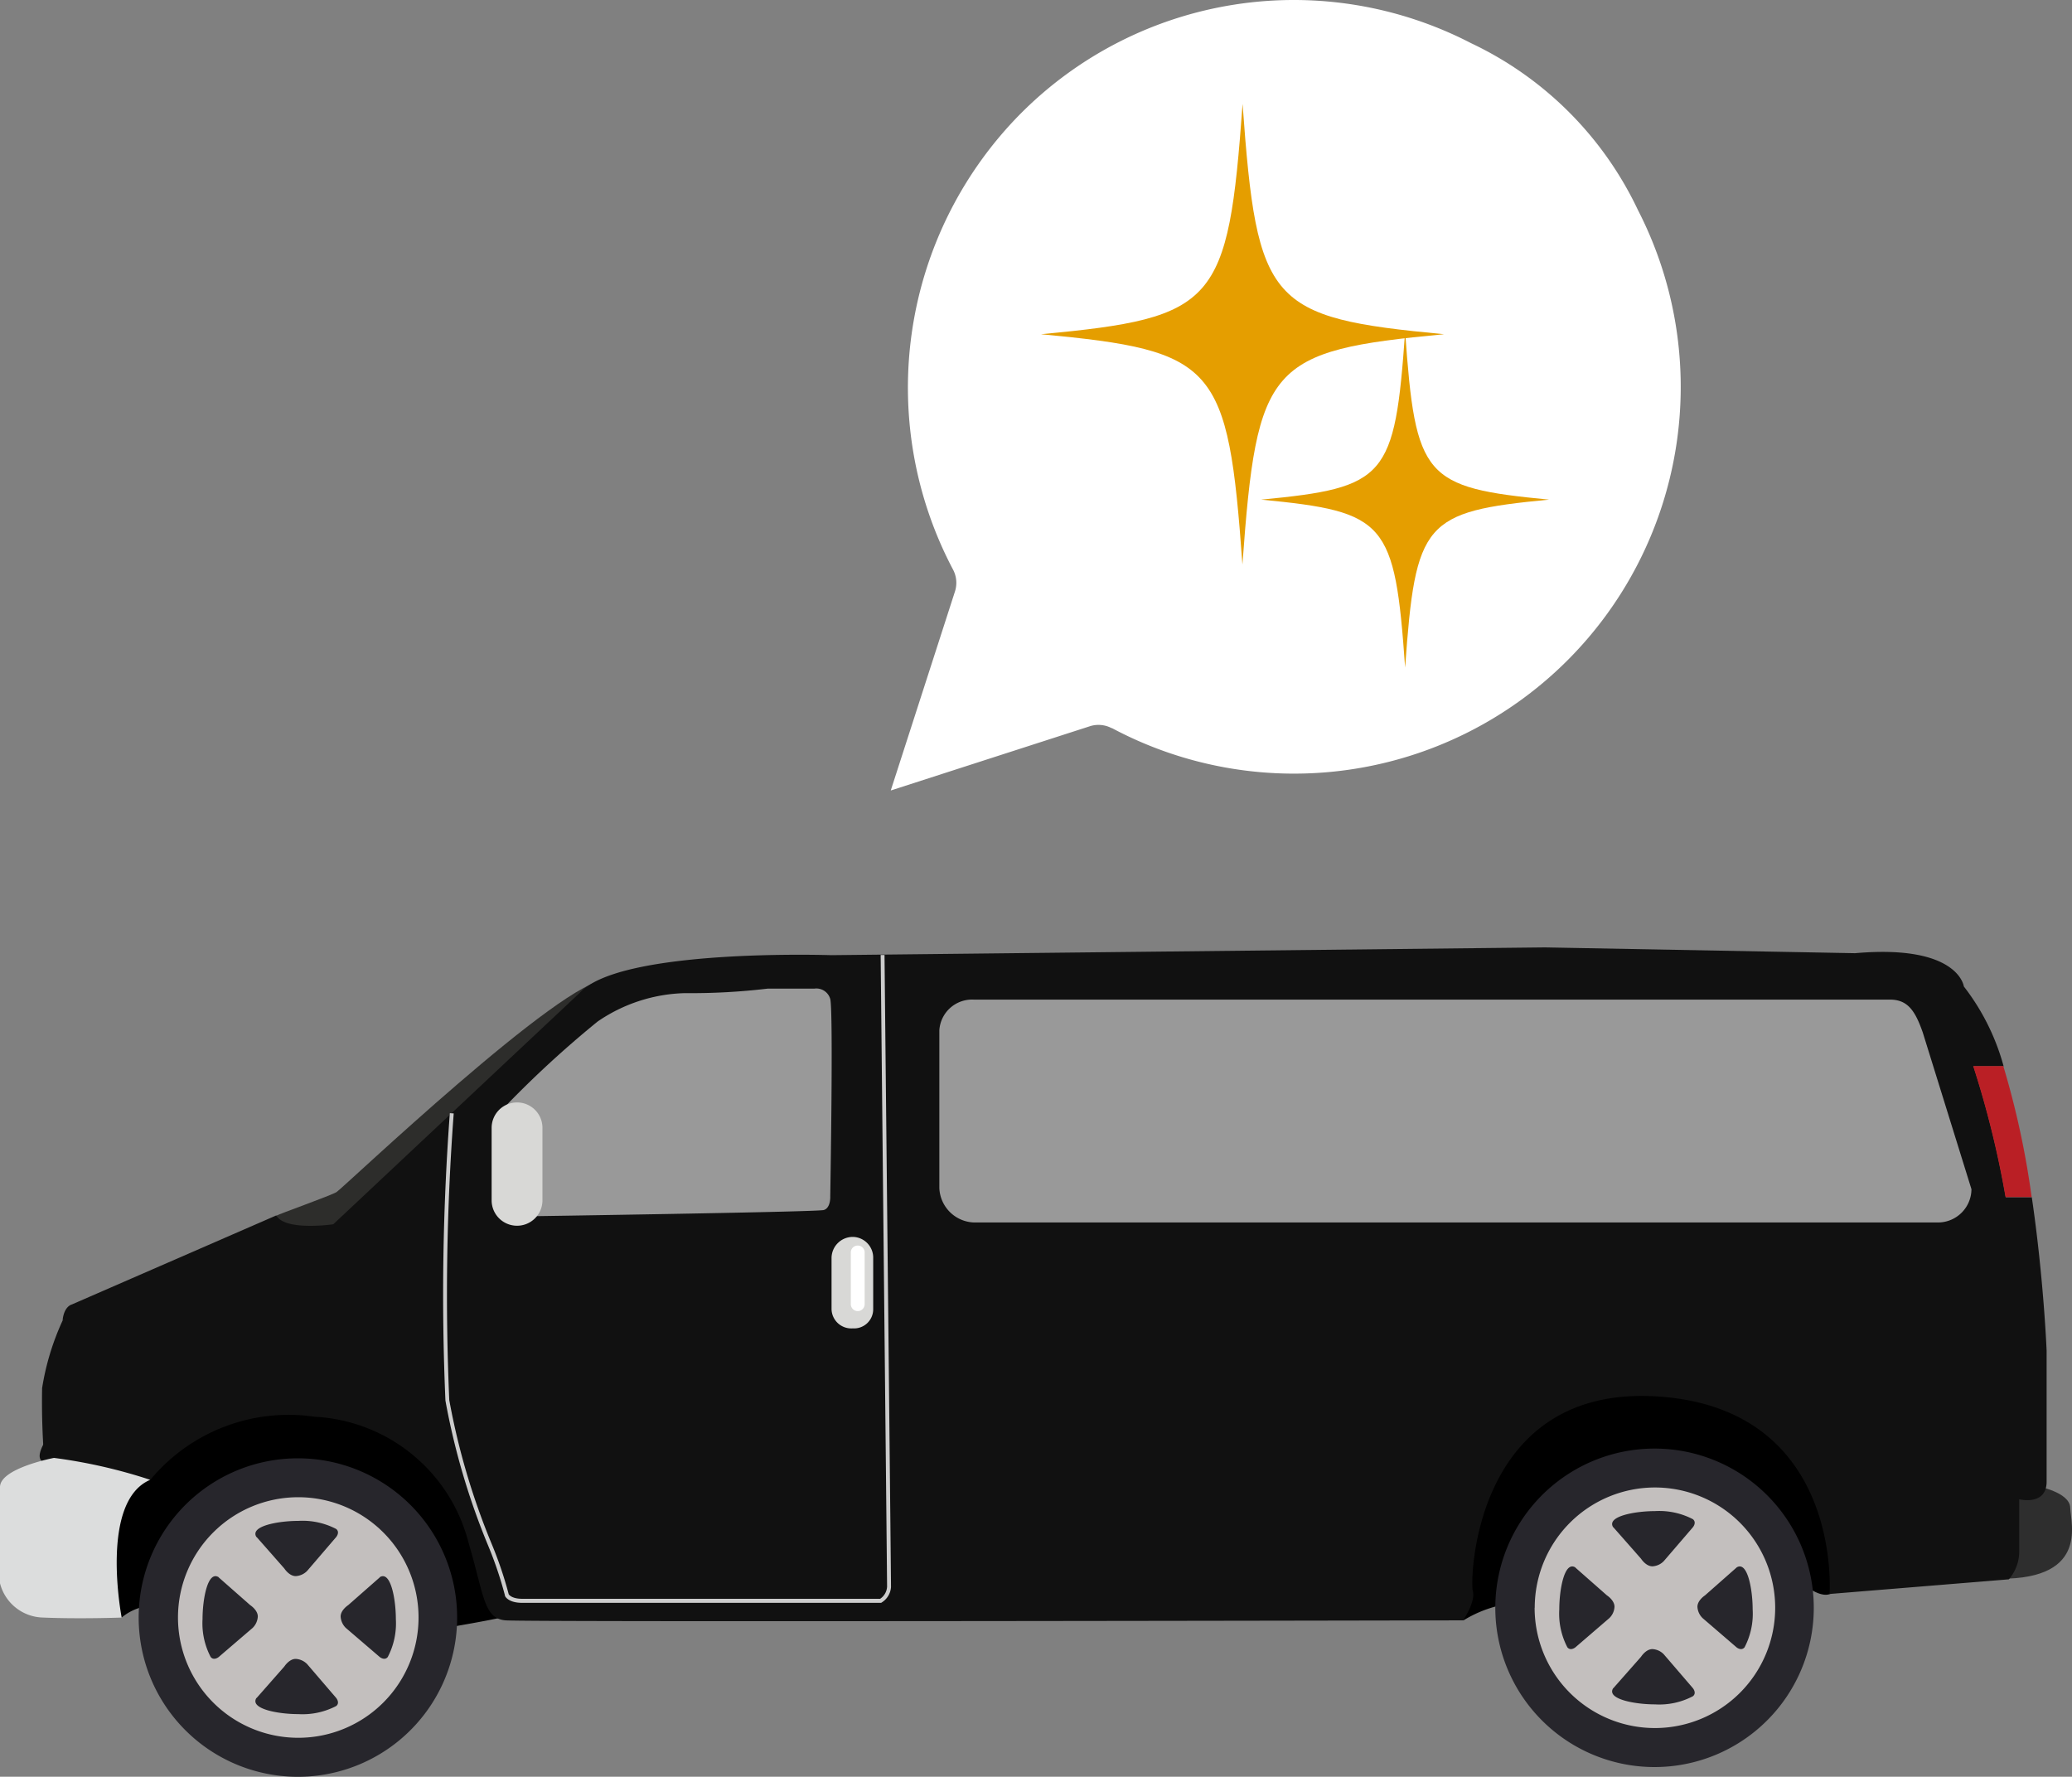
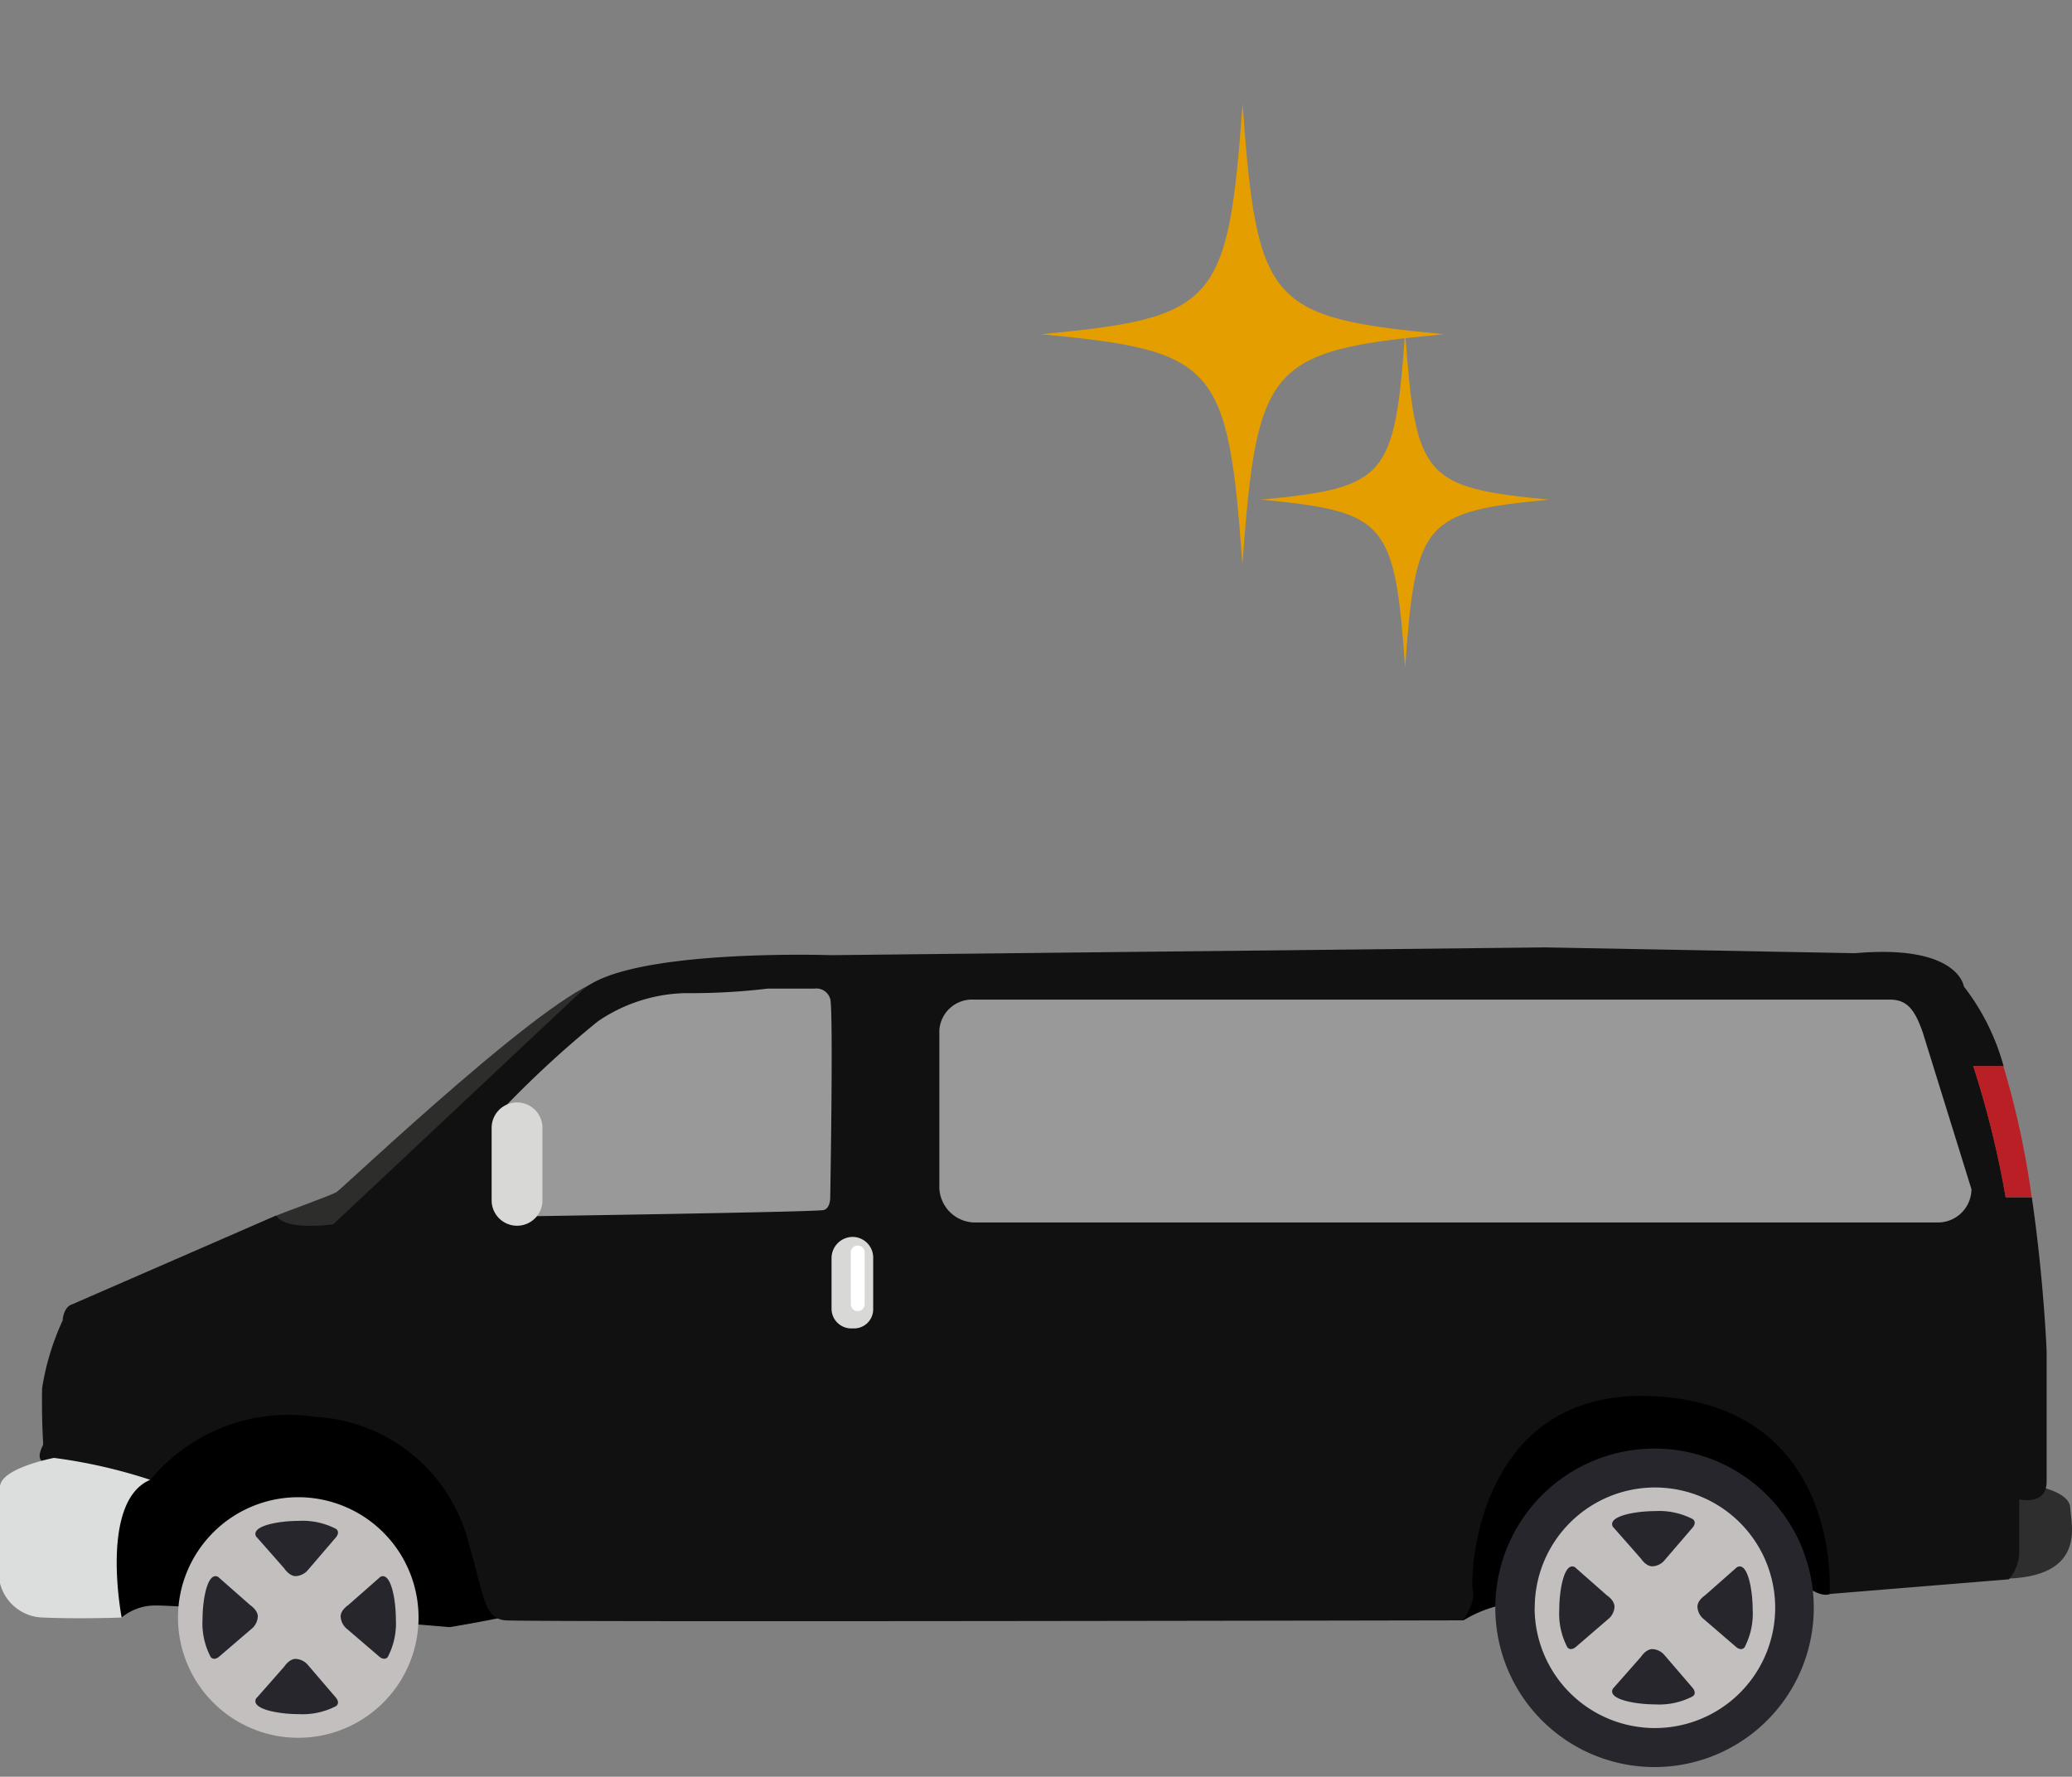
<svg xmlns="http://www.w3.org/2000/svg" width="40" height="34.299" viewBox="0 0 40 34.299">
  <rect x="0" y="0" width="40" height="34.299" fill="#808080" stroke="none" />
  <defs>
    <clipPath id="clip-path">
      <rect id="長方形_185" data-name="長方形 185" width="40" height="34.299" fill="none" />
    </clipPath>
  </defs>
  <g id="アイコン" transform="translate(0 0)">
    <g id="グループ_157" data-name="グループ 157" transform="translate(0 0)" clip-path="url(#clip-path)">
      <path id="パス_569" data-name="パス 569" d="M2.781,45.947l.508.46a1.009,1.009,0,0,1,.584-.23c.386-.037,5.751.416,5.751.416s.713-.12,1-.187,18.357-.222,18.357-.222l.21.279a2.357,2.357,0,0,1,.948-.332c.558-.067,5.64-.349,5.64-.349s.291.246.488.172a6.85,6.85,0,0,0,.879-.67l-.713-3.529-4.57-.676-5.718-.268-16.816.55-6.312.357-.487,2.653Z" transform="translate(-0.94 -15.182)" />
      <path id="パス_570" data-name="パス 570" d="M8.565,35.1s-.111-.4-.069-.428,1.04-.384,1.157-.453,4.422-4.166,5.214-4.091-.717,2.624-.717,2.624L9.509,35.539Z" transform="translate(-3.157 -11.206)" fill="#2d2d2b" />
      <path id="パス_571" data-name="パス 571" d="M61.575,45.677s.636.113.644.418.382,1.452-1.54,1.365-.156-1.94.9-1.784" transform="translate(-22.253 -16.988)" fill="#2e2e2e" />
      <path id="パス_572" data-name="パス 572" d="M2.026,40.263l-.331.18a4.948,4.948,0,0,0-.4,1.314,14.333,14.333,0,0,0,.057,1.569c.06.1.585-.8.585-.8l1.884-2.307a5,5,0,0,1-1.8.046" transform="translate(-0.482 -14.96)" fill="#111" />
      <path id="パス_573" data-name="パス 573" d="M39.177,33.945a18.488,18.488,0,0,0-.624-2.528h.582a4.39,4.39,0,0,0-.768-1.541s-.1-.819-2.1-.642l-5.985-.112L16.5,29.272s-4.075-.139-4.855.729L6.889,34.467s-.933.136-1.1-.171l-3.949,1.72s-.147.032-.176.3l1.745.121s-2.706,2.421-2.1,2.626c.121.041.046.119,0,0a.151.151,0,0,0,.032.156.961.961,0,0,0,.437.133c.133.005,1.581.046,1.581.046a3.467,3.467,0,0,1,3.175-1.215,3.238,3.238,0,0,1,2.969,2.44c.3,1.024.29,1.453.711,1.49s18.486,0,18.486,0,.246-.358.188-.566.019-4,3.586-3.755,3.3,3.812,3.3,3.812l3.462-.283a.823.823,0,0,0,.2-.529V39.776s.529.131.529-.34V36.907s-.055-1.386-.286-2.962Z" transform="translate(-0.455 -10.833)" fill="#111" />
      <path id="パス_574" data-name="パス 574" d="M15.473,32.7a20.034,20.034,0,0,1,1.819-1.676,3.108,3.108,0,0,1,1.683-.549,12.6,12.6,0,0,0,1.6-.087h.9a.279.279,0,0,1,.309.2c.062.237,0,3.81,0,3.81s.012.225-.126.264-6.005.125-6.005.125Z" transform="translate(-5.756 -11.303)" fill="#999" />
      <path id="パス_575" data-name="パス 575" d="M1.042,44.814S0,45.012,0,45.377v1.858a.878.878,0,0,0,.838.661c.7.03,1.511,0,1.511,0s-.436-2.241.551-2.659a10.106,10.106,0,0,0-1.858-.423" transform="translate(0 -16.67)" fill="#dcdddd" />
      <path id="パス_576" data-name="パス 576" d="M61.287,35.3h.5a16.494,16.494,0,0,0-.547-2.528h-.582a18.487,18.487,0,0,1,.624,2.528" transform="translate(-22.566 -12.192)" fill="#ba1f25" />
-       <path id="パス_577" data-name="パス 577" d="M10.41,47.9a3.074,3.074,0,1,1-3.074-3.073A3.074,3.074,0,0,1,10.41,47.9" transform="translate(-1.585 -16.675)" fill="#27262c" />
      <path id="パス_578" data-name="パス 578" d="M5.471,48.345a2.322,2.322,0,1,0,2.322-2.322,2.322,2.322,0,0,0-2.322,2.322" transform="translate(-2.035 -17.12)" fill="#c3bfbe" />
      <path id="パス_579" data-name="パス 579" d="M7.873,47.057l.537.61s.093.147.22.147a.334.334,0,0,0,.22-.1l.561-.654s.078-.093,0-.156a1.406,1.406,0,0,0-.734-.156c-.381,0-.941.1-.805.313" transform="translate(-2.921 -17.388)" fill="#27262c" />
      <path id="パス_580" data-name="パス 580" d="M7.873,51.75l.537-.61s.093-.147.219-.147a.335.335,0,0,1,.221.1l.561.654s.078.094,0,.156a1.406,1.406,0,0,1-.734.156c-.381,0-.941-.1-.805-.313" transform="translate(-2.921 -18.969)" fill="#27262c" />
      <path id="パス_581" data-name="パス 581" d="M11.228,48.472l-.611.537s-.146.094-.146.22a.334.334,0,0,0,.1.22l.654.561s.093.078.156,0a1.4,1.4,0,0,0,.156-.733c0-.381-.1-.942-.313-.806" transform="translate(-3.895 -18.023)" fill="#27262c" />
      <path id="パス_582" data-name="パス 582" d="M6.534,48.472l.61.537s.147.094.147.22a.334.334,0,0,1-.1.22l-.654.561s-.093.078-.156,0a1.4,1.4,0,0,1-.157-.733c0-.381.1-.943.313-.806" transform="translate(-2.314 -18.023)" fill="#27262c" />
      <path id="パス_583" data-name="パス 583" d="M52.113,47.6a3.074,3.074,0,1,1-3.073-3.073A3.074,3.074,0,0,1,52.113,47.6" transform="translate(-17.098 -16.563)" fill="#27262c" />
      <path id="パス_584" data-name="パス 584" d="M47.175,48.045A2.322,2.322,0,1,0,49.5,45.723a2.322,2.322,0,0,0-2.323,2.322" transform="translate(-17.549 -17.008)" fill="#c3bfbe" />
      <path id="パス_585" data-name="パス 585" d="M49.577,46.756l.538.611s.092.146.219.146a.329.329,0,0,0,.219-.1l.562-.654s.079-.092,0-.156a1.406,1.406,0,0,0-.732-.156c-.381,0-.943.1-.806.313" transform="translate(-18.434 -17.276)" fill="#27262c" />
      <path id="パス_586" data-name="パス 586" d="M49.577,51.449l.538-.61s.092-.147.219-.147a.329.329,0,0,1,.219.1l.562.654s.079.094,0,.156a1.392,1.392,0,0,1-.732.157c-.381,0-.943-.1-.806-.313" transform="translate(-18.434 -18.857)" fill="#27262c" />
      <path id="パス_587" data-name="パス 587" d="M52.934,48.171l-.61.538s-.146.093-.146.22a.328.328,0,0,0,.1.219l.654.563s.092.078.156,0a1.4,1.4,0,0,0,.156-.734c0-.38-.1-.943-.312-.806" transform="translate(-19.409 -17.911)" fill="#27262c" />
      <path id="パス_588" data-name="パス 588" d="M48.239,48.171l.611.538s.146.093.146.22a.327.327,0,0,1-.1.219l-.654.563s-.093.078-.156,0a1.4,1.4,0,0,1-.156-.734c0-.38.1-.943.313-.806" transform="translate(-17.828 -17.911)" fill="#27262c" />
-       <path id="パス_589" data-name="パス 589" d="M22.065,41.864H15.137c-.267,0-.328-.12-.335-.134l0-.009a7.342,7.342,0,0,0-.324-.961,13.689,13.689,0,0,1-.825-2.8,47.456,47.456,0,0,1,.085-5.549l.075.005a47.034,47.034,0,0,0-.086,5.533,13.612,13.612,0,0,0,.82,2.78,7.539,7.539,0,0,1,.328.97c.01.015.068.087.263.087h6.907a.3.3,0,0,0,.134-.234c0-.173-.123-12.075-.124-12.195h.075c0,.121.125,12.023.125,12.2a.379.379,0,0,1-.18.3Z" transform="translate(-5.054 -10.922)" fill="#ccc" />
      <path id="長方形_183" data-name="長方形 183" d="M.491,0h0a.49.49,0,0,1,.49.49v1.4a.49.49,0,0,1-.49.49h0A.49.49,0,0,1,0,1.888V.491A.491.491,0,0,1,.491,0Z" transform="translate(9.491 21.282)" fill="#d8d8d6" />
      <path id="パス_590" data-name="パス 590" d="M26.369,39.416a.369.369,0,0,1-.383.372h-.021a.381.381,0,0,1-.4-.372v-.987a.41.41,0,0,1,.4-.407h.021a.4.4,0,0,1,.383.407Z" transform="translate(-9.512 -14.144)" fill="#d8d8d6" />
      <path id="長方形_184" data-name="長方形 184" d="M.132,0h0A.132.132,0,0,1,.267.132v1a.133.133,0,0,1-.133.133h0A.134.134,0,0,1,0,1.132v-1A.132.132,0,0,1,.132,0Z" transform="translate(16.425 24.045)" fill="#fff" />
      <path id="パス_591" data-name="パス 591" d="M29.541,30.727a.633.633,0,0,0-.666.592v3.044a.693.693,0,0,0,.666.666h18.63a.647.647,0,0,0,.629-.642l-.941-3.029c-.144-.409-.286-.631-.631-.631Z" transform="translate(-10.741 -11.43)" fill="#999" />
-       <path id="パス_592" data-name="パス 592" d="M31.648,14.054a7.466,7.466,0,0,0,10.157-10A6.753,6.753,0,0,0,38.583.833a7.438,7.438,0,0,0-8.694,1.36,7.517,7.517,0,0,0-1.307,8.8.545.545,0,0,1,.039.424l-1.24,3.843,3.843-1.24a.545.545,0,0,1,.424.038" transform="translate(-10.185 0)" fill="#fff" />
      <path id="パス_593" data-name="パス 593" d="M39.779,7.64c-3.385.319-3.611.578-3.891,4.446C35.609,8.218,35.383,7.959,32,7.64c3.385-.319,3.611-.578,3.891-4.446.279,3.869.506,4.127,3.891,4.446" transform="translate(-11.903 -1.188)" fill="#e59e00" />
      <path id="パス_594" data-name="パス 594" d="M44.326,13.437c-2.418.232-2.579.421-2.779,3.242-.2-2.82-.361-3.009-2.779-3.242,2.418-.232,2.579-.421,2.779-3.242.2,2.821.361,3.01,2.779,3.242" transform="translate(-14.421 -3.792)" fill="#e59e00" />
    </g>
  </g>
</svg>